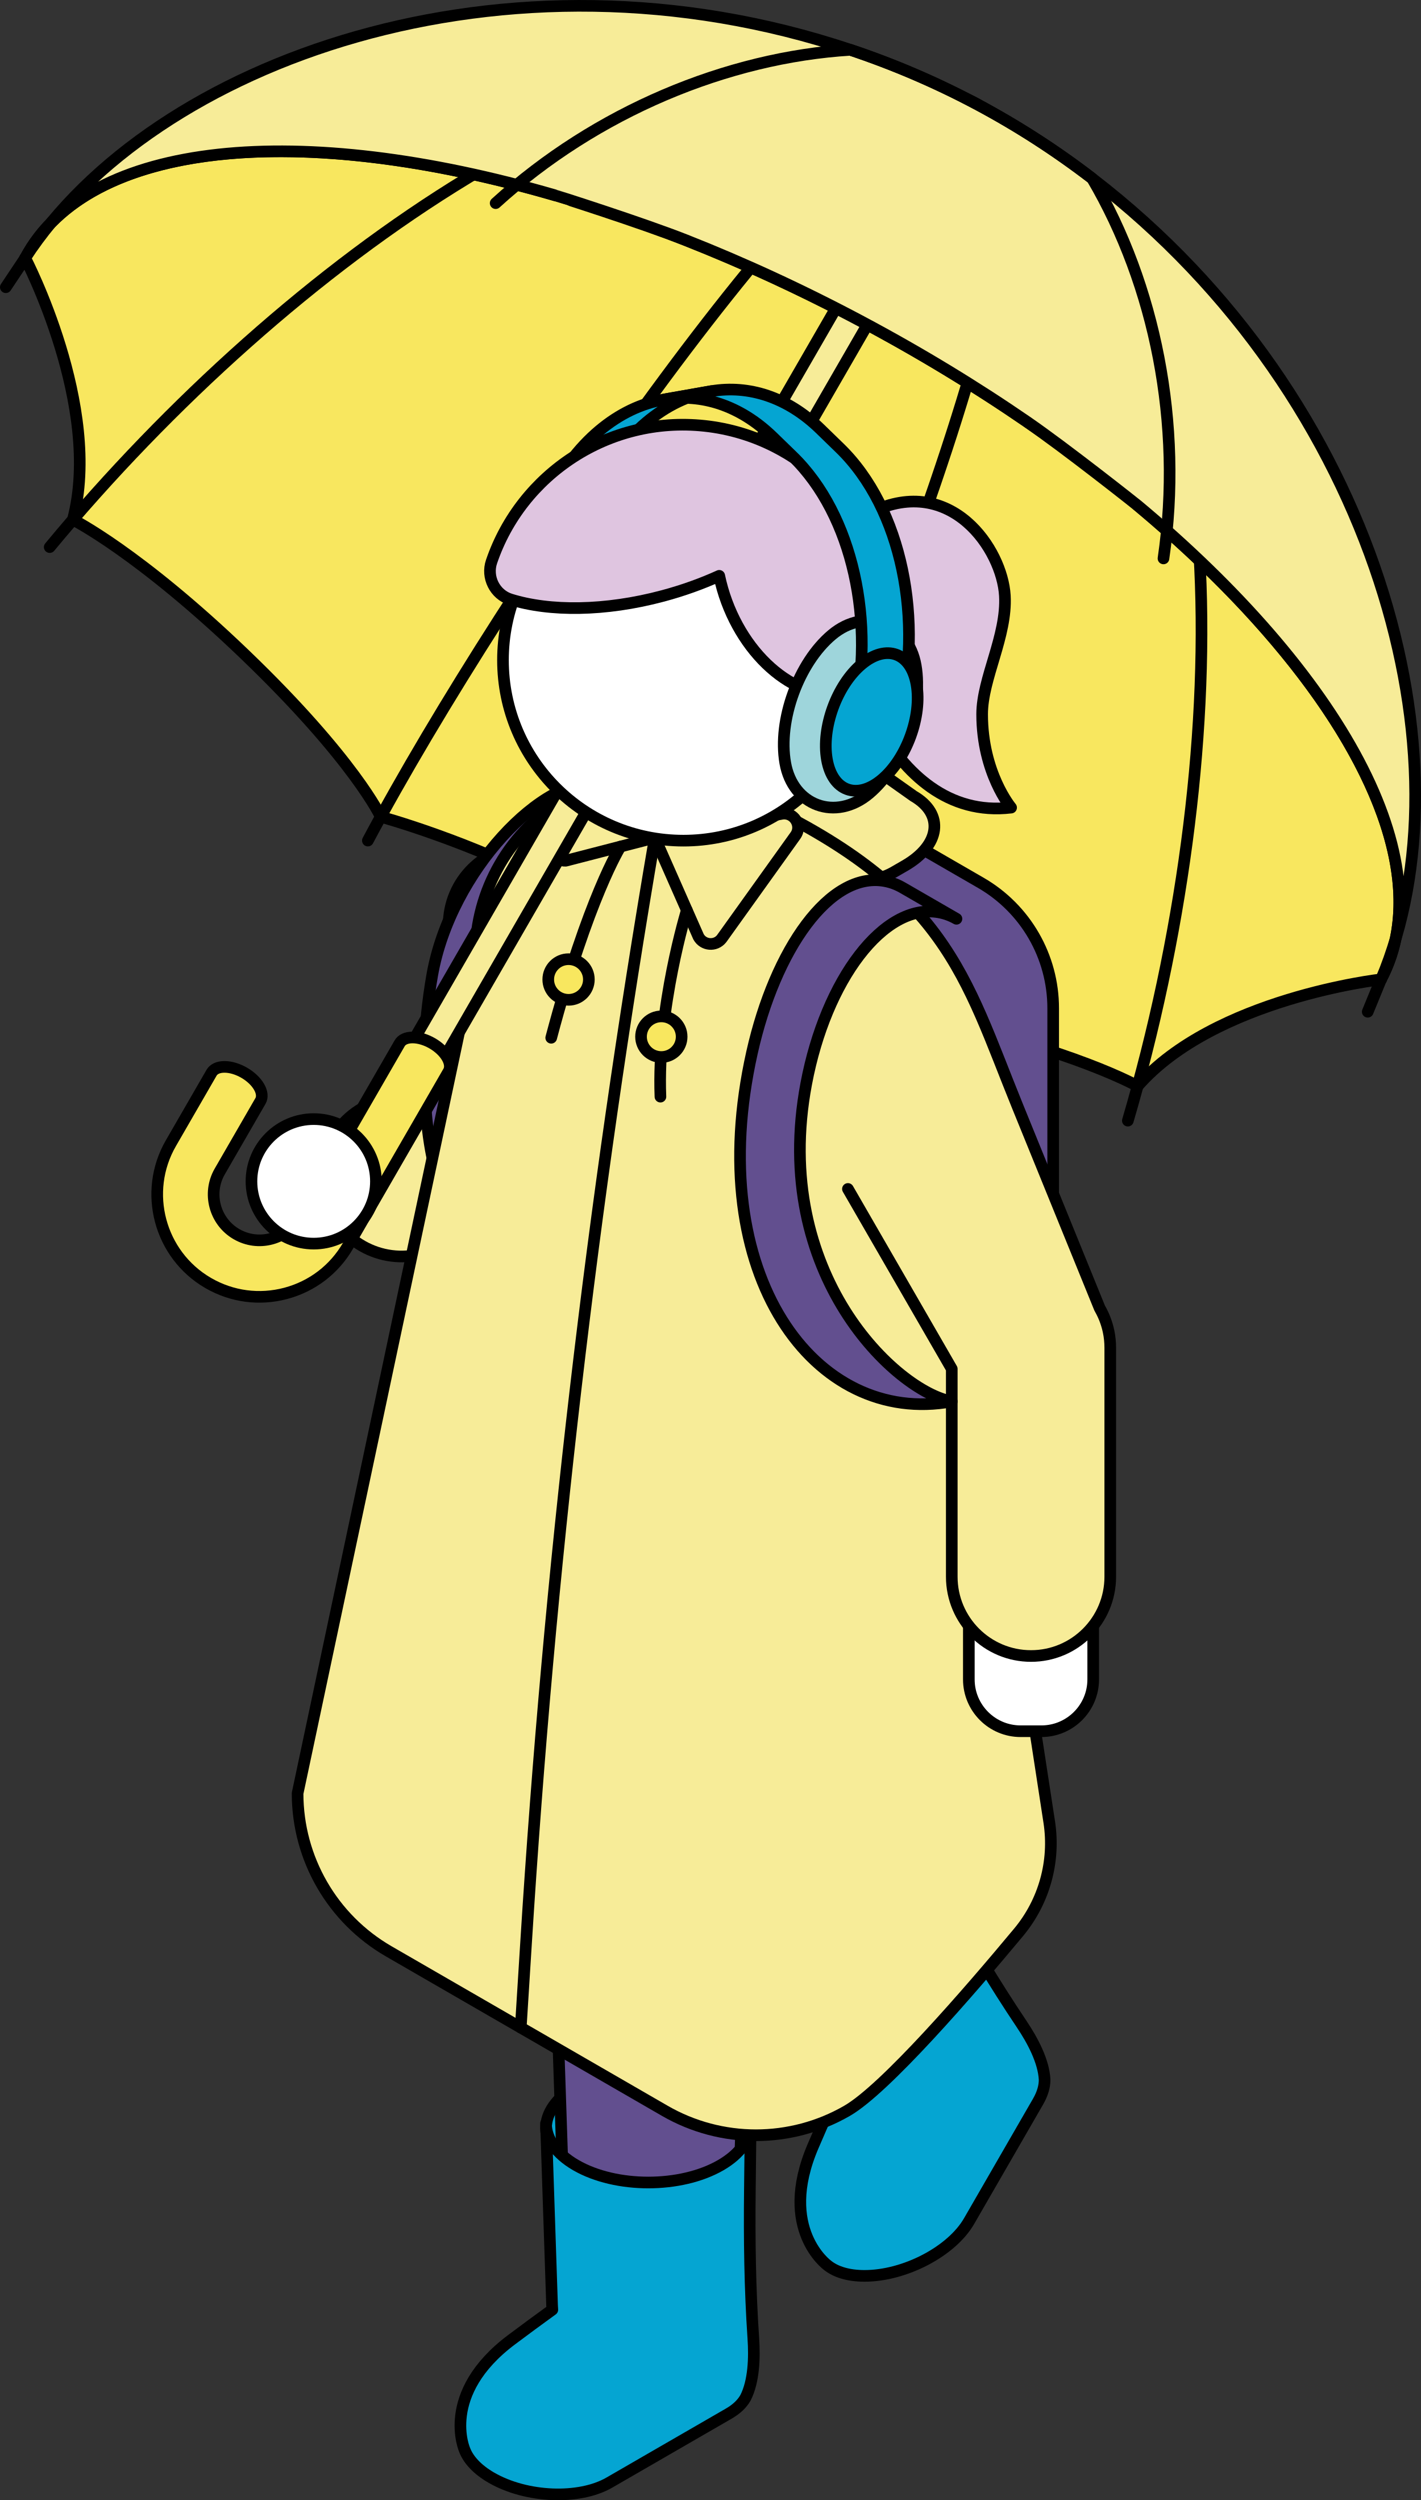
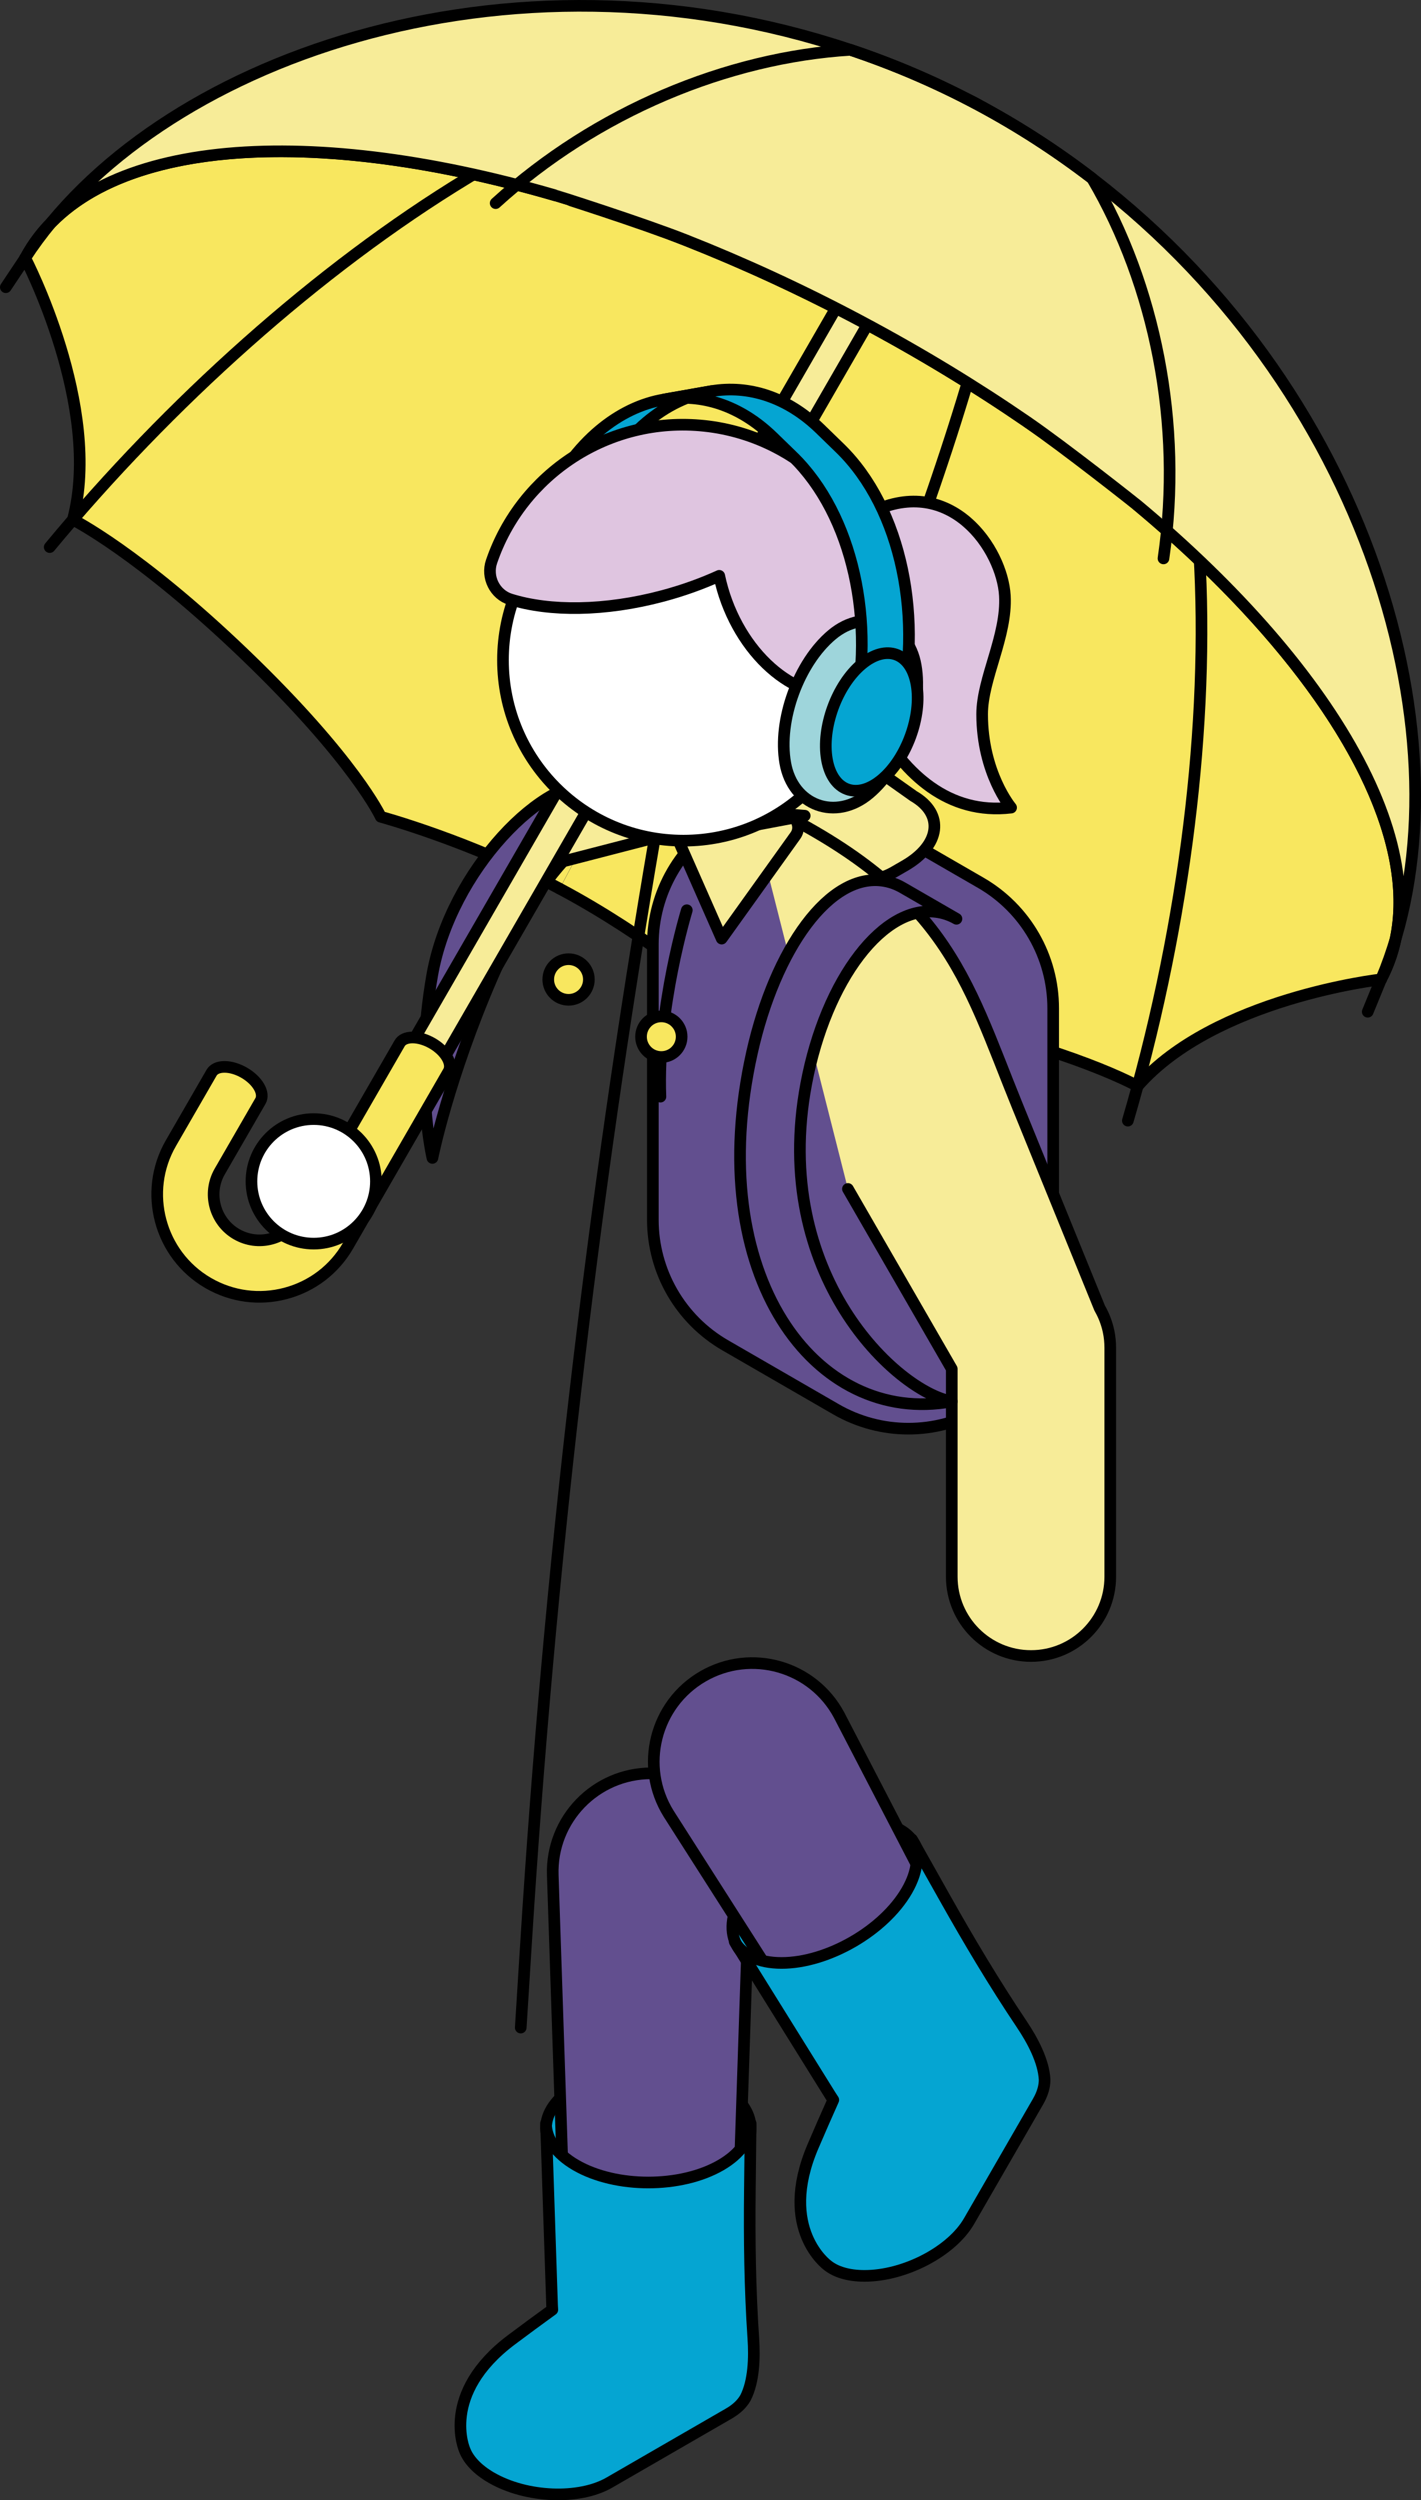
<svg xmlns="http://www.w3.org/2000/svg" id="_レイヤー_1" data-name="レイヤー 1" version="1.1" viewBox="0 0 244.417 429.818">
  <rect x="0" y="0" width="244.417" height="429.818" fill="#333333" stroke="none" />
  <defs>
    <style>
      .cls-1 {
        fill: #05a5d2;
      }

      .cls-1, .cls-2, .cls-3, .cls-4, .cls-5, .cls-6, .cls-7, .cls-8, .cls-9 {
        stroke: #000;
        stroke-linecap: round;
        stroke-linejoin: round;
        stroke-width: 2px;
      }

      .cls-2 {
        fill: none;
      }

      .cls-3 {
        fill: #ccc;
      }

      .cls-4 {
        fill: #9ed5db;
      }

      .cls-5 {
        fill: #f8e75f;
      }

      .cls-6 {
        fill: #624f8f;
      }

      .cls-7 {
        fill: #f7ec98;
      }

      .cls-8 {
        fill: #dfc5e0;
      }

      .cls-9 {
        fill: #fff;
      }
    </style>
  </defs>
  <g>
    <path class="cls-5" d="M148.134,55.246C83.732,21.003,19.353,16.136,4.337,44.375c0,0,13.351,25.545,8.198,44.965,0,0,11.325,5.646,29.6,23.193,18.875,18.123,23.353,27.88,23.353,27.88,0,0,15.351,4.156,30.764,12.352" />
    <g>
      <path class="cls-2" d="M167.987,17.883" />
      <path class="cls-2" d="M167.982,17.88" />
    </g>
    <g>
      <path class="cls-2" d="M167.982,17.88c-4.815-2.56-9.852-4.461-15.03-5.766C111.092,1.558,49.452,44.695,8.551,94.054" />
-       <path class="cls-2" d="M167.987,17.883c-1.772-.942-3.83-1.259-6.115-1.026-18.473,1.879-75.352,83.93-98.598,127.65" />
    </g>
    <path class="cls-5" d="M148.113,55.235c64.402,34.243,104.437,84.895,89.422,113.134,0,0-28.643,3.216-41.862,18.348,0,0-11.013-6.232-35.779-11.57-25.579-5.514-36.172-3.77-36.172-3.77,0,0-12.03-10.402-27.443-18.598" />
    <g>
      <path class="cls-2" d="M167.987,17.883" />
      <path class="cls-2" d="M167.992,17.886" />
    </g>
    <g>
      <path class="cls-2" d="M193.994,192.655c18.049-61.509,19.343-136.733-12.816-165.534-3.978-3.563-8.37-6.676-13.185-9.236" />
      <path class="cls-2" d="M121.566,175.502c23.247-43.721,59.464-136.757,50.692-153.123-1.085-2.024-2.498-3.554-4.27-4.496" />
    </g>
  </g>
  <path class="cls-6" d="M181.151,220.702v-47.367c0-8.898-4.747-17.121-12.453-21.57l-19.046-10.996c-7.706-4.449-17.2-4.449-24.906,0l-0.0 0c-7.706,4.449-12.453,12.671-12.453,21.57v47.367c0,8.898,4.747,17.121,12.453,21.57l19.046,10.996c7.706,4.449,17.2,4.449,24.906,0l0-0c7.706-4.449,12.453-12.671,12.453-21.57Z" />
  <g>
    <path class="cls-1" d="M123.957,373.065c-6.872,3.968-18.014,3.968-24.887-0-6.872-3.968-6.873-10.401-0-14.368,6.872-3.968,18.014-3.968,24.887 0,6.872,3.968,6.873,10.401 0,14.368Z" />
    <g>
      <g>
        <path class="cls-9" d="M124.783,398.153c-.007-.033-.13-.486-.13-.486-.453-1.35-1.585-2.64-3.396-3.686-4.83-2.789-12.661-2.789-17.491-0-.499.288-7.457,5.197-12.981,9.347-10.297,7.736-6.698,15.776-6.698,15.776l-.002 0c.544,1.419,1.833,2.816,3.84,3.974,5.001,2.888,12.567,3.201,16.898.701l17.132-9.891c1.121-.647,1.91-1.42,2.385-2.259,2.406-4.723.442-13.481.443-13.476Z" />
        <path class="cls-6" d="M128.941,322.362l-2.341,70.235c-.262,7.869-6.717,14.112-14.591,14.112h-0c-7.873,0-14.328-6.243-14.591-14.112l-2.341-70.235c-.319-9.572,7.354-17.506,16.932-17.506h0c9.578-0,17.251,7.933,16.932,17.506Z" />
      </g>
      <path class="cls-1" d="M129.577,402c-.583-8.527-.691-17.08-.595-25.626l.128-11.331c0,2.6-1.718,5.2-5.154,7.184-6.872,3.968-18.014,3.968-24.887-0-3.435-1.983-5.153-4.583-5.154-7.182l1.041,31.226c.009.268.025.534.046.798-2.295,1.661-4.769,3.475-7.041,5.182-12.357,9.283-8.037,18.931-8.037,18.931l-.002.001c.653,1.703,2.2,3.379,4.608,4.769,6.001,3.465,15.08,3.841,20.277.841l20.559-11.87c1.345-.776,2.292-1.704,2.862-2.711,1.444-2.834,1.576-6.877,1.348-10.211Z" />
    </g>
  </g>
  <g>
    <path class="cls-1" d="M156.406,325.74c-3.968,6.872-13.617,12.443-21.553,12.443-7.936,0-11.152-5.571-7.185-12.443,3.968-6.872,13.617-12.443,21.553-12.443s11.152,5.571,7.185,12.443Z" />
    <g>
      <path class="cls-9" d="M169.666,347.054c-.023-.025-.356-.356-.356-.356-1.067-.943-2.693-1.494-4.784-1.494-5.577 0-12.359,3.915-15.148,8.746-.288.498-3.86,8.229-6.569,14.585-5.05,11.848,2.088,17.011,2.088,17.011l-.001.001c1.181.957,2.996,1.522,5.313,1.522,5.775 0,12.484-3.511,14.984-7.842l9.891-17.132c.647-1.121.944-2.185.936-3.149-.278-5.293-6.358-11.896-6.354-11.892Z" />
      <path class="cls-6" d="M144.34,294.873l24.121,46.461c3.707,6.946,1.239,15.58-5.58,19.517l-0.0 0c-6.818,3.937-15.53,1.757-19.692-4.926l-28.176-44.12c-5.062-8.13-2.384-18.837,5.911-23.626l0-0c8.294-4.789,18.906-1.755,23.416,6.694Z" />
    </g>
    <path class="cls-1" d="M175.741,347.989c-4.768-7.093-9.138-14.446-13.328-21.895l-5.555-9.877c1.3,2.252,1.112,5.363-.872,8.799-3.968,6.872-13.617,12.443-21.553,12.443-3.967 0-6.754-1.392-8.055-3.643l16.514,26.522c.142.227.288.45.439.668-1.157,2.586-2.393,5.394-3.507,8.008-6.06,14.218,2.505,20.413,2.505,20.413l-.002.001c1.417,1.148,3.595,1.826,6.375,1.826,6.93 0,14.98-4.213,17.981-9.411l11.87-20.559c.776-1.345,1.133-2.622,1.123-3.779-.167-3.176-2.073-6.744-3.938-9.517Z" />
  </g>
-   <path class="cls-7" d="M90.815,145.393h0c-7.533,0-13.64,6.107-13.64,13.64l-0,28.055-10.455,1.843c-7.419,1.308-12.372,8.383-11.064,15.801v0c1.308,7.418,8.382,12.372,15.801,11.064l21.14-3.727c.772-.136,1.516-.338,2.23-.593,5.574-1.713,9.627-6.902,9.627-13.039l0-39.404c0-7.533-6.107-13.64-13.64-13.64Z" />
  <path class="cls-6" d="M106.319,135.927l9.177,5.298c-.958-.545-1.98-.921-3.058-1.111-9.42-1.661-20.428,10.982-27.683,27.689-7.685,17.697-10.378,31.262-10.378,31.262,0,0-3.192-13.514-.029-31.452,3.163-17.938,19.349-34.541,28.769-32.88,1.132.2,2.202.605,3.202,1.195Z" />
  <g>
    <g>
      <path class="cls-7" d="M132.957,146.62l-32.191-18.586c-5.314-3.068-4.647-8.427,1.488-11.969l1.954-1.128c6.136-3.542,15.417-3.927,20.731-.859l32.191,22.777c5.314,3.068,4.647,8.427-1.488,11.969l-1.954,1.128c-6.136,3.542-15.417-.264-20.731-3.332Z" />
-       <path class="cls-7" d="M158.92,172.615c0-11.202-5.976-21.552-15.677-27.153l-14.449-8.342c-9.701-5.601-21.653-5.601-31.354,0h0c-9.701,5.601-15.677,15.952-15.677,27.153l-30.577,144.033c0,11.202,5.976,21.552,15.677,27.153l47.485,27.416c9.701,5.601,21.653,5.601,31.354,0,6.567-3.791,20.919-20.373,29.506-30.69,4.387-5.271,6.308-12.162,5.267-18.94-5.254-34.19-21.513-140.021-21.556-140.629Z" />
      <path class="cls-2" d="M112.635,144.013l-0.0 0c-10.764,62.88-18.158,126.29-22.15,189.959l-.915,14.597" />
      <g>
-         <path class="cls-9" d="M165.327,274.914h15.111c4.918,0,8.911,3.993,8.911,8.911v3.57c0,4.918-3.993,8.911-8.911,8.911h-15.111v-21.393h0Z" transform="translate(462.949 108.272) rotate(90)" />
        <path class="cls-7" d="M145.847,204.395l17.861,30.937-0,35.727c0,7.528,6.102,13.63,13.63,13.63h0c7.528,0,13.63-6.102,13.63-13.63l0-39.375c0-.022-.001-.043-.002-.065-.001-.196-.006-.392-.015-.589-.001-.031-.003-.062-.005-.093-.011-.198-.026-.395-.045-.593-.003-.033-.006-.066-.01-.098-.02-.188-.044-.375-.071-.562-.006-.044-.013-.088-.02-.132-.027-.17-.057-.34-.091-.509-.012-.06-.023-.119-.036-.178-.032-.149-.066-.298-.103-.447-.019-.078-.038-.155-.059-.232-.034-.127-.07-.254-.108-.38-.029-.097-.058-.194-.089-.291-.034-.105-.07-.21-.107-.315-.04-.115-.081-.23-.124-.344-.033-.087-.068-.174-.103-.261-.052-.129-.105-.257-.161-.383-.033-.074-.066-.148-.1-.222-.062-.136-.127-.27-.194-.403-.035-.069-.07-.138-.106-.207-.068-.131-.139-.261-.212-.389-.023-.041-.044-.083-.067-.124l-14.134-34.722c-9.085-22.318-12.144-37.379-46.214-53.023" />
      </g>
      <g>
-         <path class="cls-7" d="M134.429,139.912c2.119-.399,3.642,1.99,2.386,3.743l-12.683,17.703c-1.057,1.358-3.16,1.189-3.986-.321l-7.511-17.024,21.794-4.101Z" />
+         <path class="cls-7" d="M134.429,139.912c2.119-.399,3.642,1.99,2.386,3.743l-12.683,17.703l-7.511-17.024,21.794-4.101Z" />
        <path class="cls-7" d="M97.863,134.746l-2.955,10.168c-.457,1.572.765,3.128,2.401,3.057l15.326-3.958-14.772-9.267Z" />
      </g>
    </g>
    <g>
      <g>
        <path class="cls-2" d="M118.136,156.48s-5.147,16.747-4.54,32.049" />
        <circle class="cls-5" cx="113.753" cy="178.223" r="3.493" />
      </g>
      <g>
-         <path class="cls-2" d="M106.725,145.539s-5.528,8.751-11.914,32.866" />
        <circle class="cls-5" cx="97.794" cy="168.389" r="3.493" />
      </g>
    </g>
  </g>
  <g>
    <g>
      <g>
        <g>
          <path class="cls-7" d="M64.921,189.582L164.128,17.75c.213-.418.707-.678,1.422-.678,1.376,0,3.05.966,3.738,2.158.344.596.377,1.135.151,1.526l-99.22,171.85" />
          <path class="cls-3" d="M68.795,193.289c-1.376,0-3.05-.966-3.738-2.158-.688-1.192-.13-2.158,1.246-2.158,1.376,0,3.05.966,3.738,2.158s.13,2.158-1.246,2.158Z" />
        </g>
        <path class="cls-5" d="M76.908,181.787c-1.095-1.896-3.757-3.433-5.946-3.433-1.095 0-1.864.384-2.222,1.006h0l-17.277,29.923c-1.056,1.829-2.763,3.136-4.804,3.679-2.033.54-4.153.259-5.973-.792l-.026-.015c-3.746-2.181-5.029-7.01-2.862-10.763l7.001-12.12c.359-.621.307-1.48-.241-2.428-1.095-1.896-3.757-3.433-5.946-3.433-1.093 0-1.862.384-2.221,1.004h0l-7.001,12.12c-4.837,8.374-1.972,19.145,6.385,24.012l.057.033c4.06,2.344,8.789,2.971,13.323,1.766,4.555-1.212,8.36-4.127,10.717-8.208l17.277-29.923c.359-.621.307-1.48-.241-2.428Z" />
      </g>
      <circle class="cls-9" cx="53.956" cy="203.091" r="10.704" />
    </g>
    <g>
      <g>
        <path class="cls-7" d="M148.124,55.241c10.119,5.381,19.635,11.167,28.431,17.207,6.773,4.651,18.981,14.337,18.982,14.338h0c34.988,29.139,52.837,61.2,41.999,81.584l.024.013c15.746-37.273-.069-99.617-49.709-137.712-6.141-4.713-12.773-9.017-19.864-12.787-7.09-3.77-14.367-6.861-21.708-9.317C86.937-11.285,26.409,10.465,4.313,44.362l.024.013c10.838-20.384,47.4-23.515,91.122-10.803h0c.001 0,14.858,4.705,22.501,7.719,9.927,3.915,20.044,8.569,30.164,13.949Z" />
        <path class="cls-2" d="M200.123,96c3.384-23.136-1.507-47.048-12.273-65.33-6.141-4.713-12.774-9.017-19.863-12.787-7.09-3.77-14.367-6.861-21.708-9.317-21.177,1.298-43.736,10.614-61.024,26.357" />
      </g>
      <line class="cls-7" x1="237.536" y1="168.369" x2="235.255" y2="173.933" />
      <line class="cls-7" x1="4.337" y1="44.375" x2="1" y2="49.377" />
    </g>
  </g>
  <g>
    <path class="cls-8" d="M172.839,102.394c.398,6.951-3.908,14.232-3.908,20.387,0,10.139,4.982,16.058,4.982,16.058-21.631,2.576-29.854-28.498-29.854-36.445s-1.291-10.961,5.879-14.39c13.679-6.543,22.447,6.456,22.901,14.39Z" />
    <g>
      <path class="cls-1" d="M102.148,84.64c4.888-10.09,12.382-16.1,20.239-17.403l-8.115,1.432.003-.002c-7.858,1.301-15.353,7.312-20.243,17.403" />
      <g>
        <circle class="cls-9" cx="117.549" cy="113.484" r="31.036" />
        <path class="cls-8" d="M141.323,82.475c-2.361-2.225-5.042-4.125-7.976-5.629-3.698-1.896-7.795-3.165-12.174-3.633-16.48-1.761-31.493,8.287-36.627,23.34-.912,2.675.563,5.648,3.26,6.491,6.732,2.104,16.236,2.07,26.22-.6,3.461-.926,6.711-2.1,9.687-3.452.309,1.479.733,2.972,1.287,4.462,4.262,11.452,14.296,18.287,22.411,15.267.674-.251,1.312-.565,1.913-.933,1.239-.76,2.066-2.036,2.34-3.463.176-.921.317-1.855.419-2.804,1.203-11.26-3.109-21.834-10.76-29.044Z" />
        <path class="cls-9" d="M142.119,132.589h-0c-1.428,0-2.586-1.158-2.586-2.586v-12.932c0-1.428,1.158-2.586,2.586-2.586h0c3.571,0,6.466,2.895,6.466,6.466v5.173c0,3.571-2.895,6.466-6.466,6.466Z" />
      </g>
      <g>
        <path class="cls-4" d="M157.503,114.382c1.299,7.365-2.293,17.234-8.023,22.041-5.729,4.808-13.113,2.12-14.411-5.245-1.299-7.365,2.293-17.234,8.023-22.041,5.729-4.808,13.113-2.12,14.411,5.245Z" />
        <path class="cls-1" d="M146.767,123.55c3.878-16.445-.029-34.999-10.419-45.086l-3.41-3.311c-5.659-5.494-12.283-7.542-18.665-6.485h0l8.115-1.431h0c6.383-1.058,13.005.99,18.665,6.485l3.41,3.311c10.693,10.38,14.52,29.728,10.061,46.516l-7.756-0Z" />
        <path class="cls-1" d="M157.642,117.645c.964,5.47-1.703,12.798-5.958,16.368-4.255,3.57-8.486,2.03-9.45-3.439-.964-5.47,1.703-12.798,5.958-16.368s8.486-2.03,9.45,3.439Z" />
      </g>
    </g>
  </g>
  <path class="cls-6" d="M155.336,152.654l9.177,5.298c-.958-.545-1.98-.921-3.058-1.111-9.42-1.661-19.411,11.572-22.782,29.472-6.189,32.862,15.614,52.953,25.034,54.614-23.53,4.36-42.924-21.752-34.355-59.995,3.983-17.774,13.363-31.133,22.782-29.472,1.132.2,2.202.605,3.202,1.195Z" />
</svg>